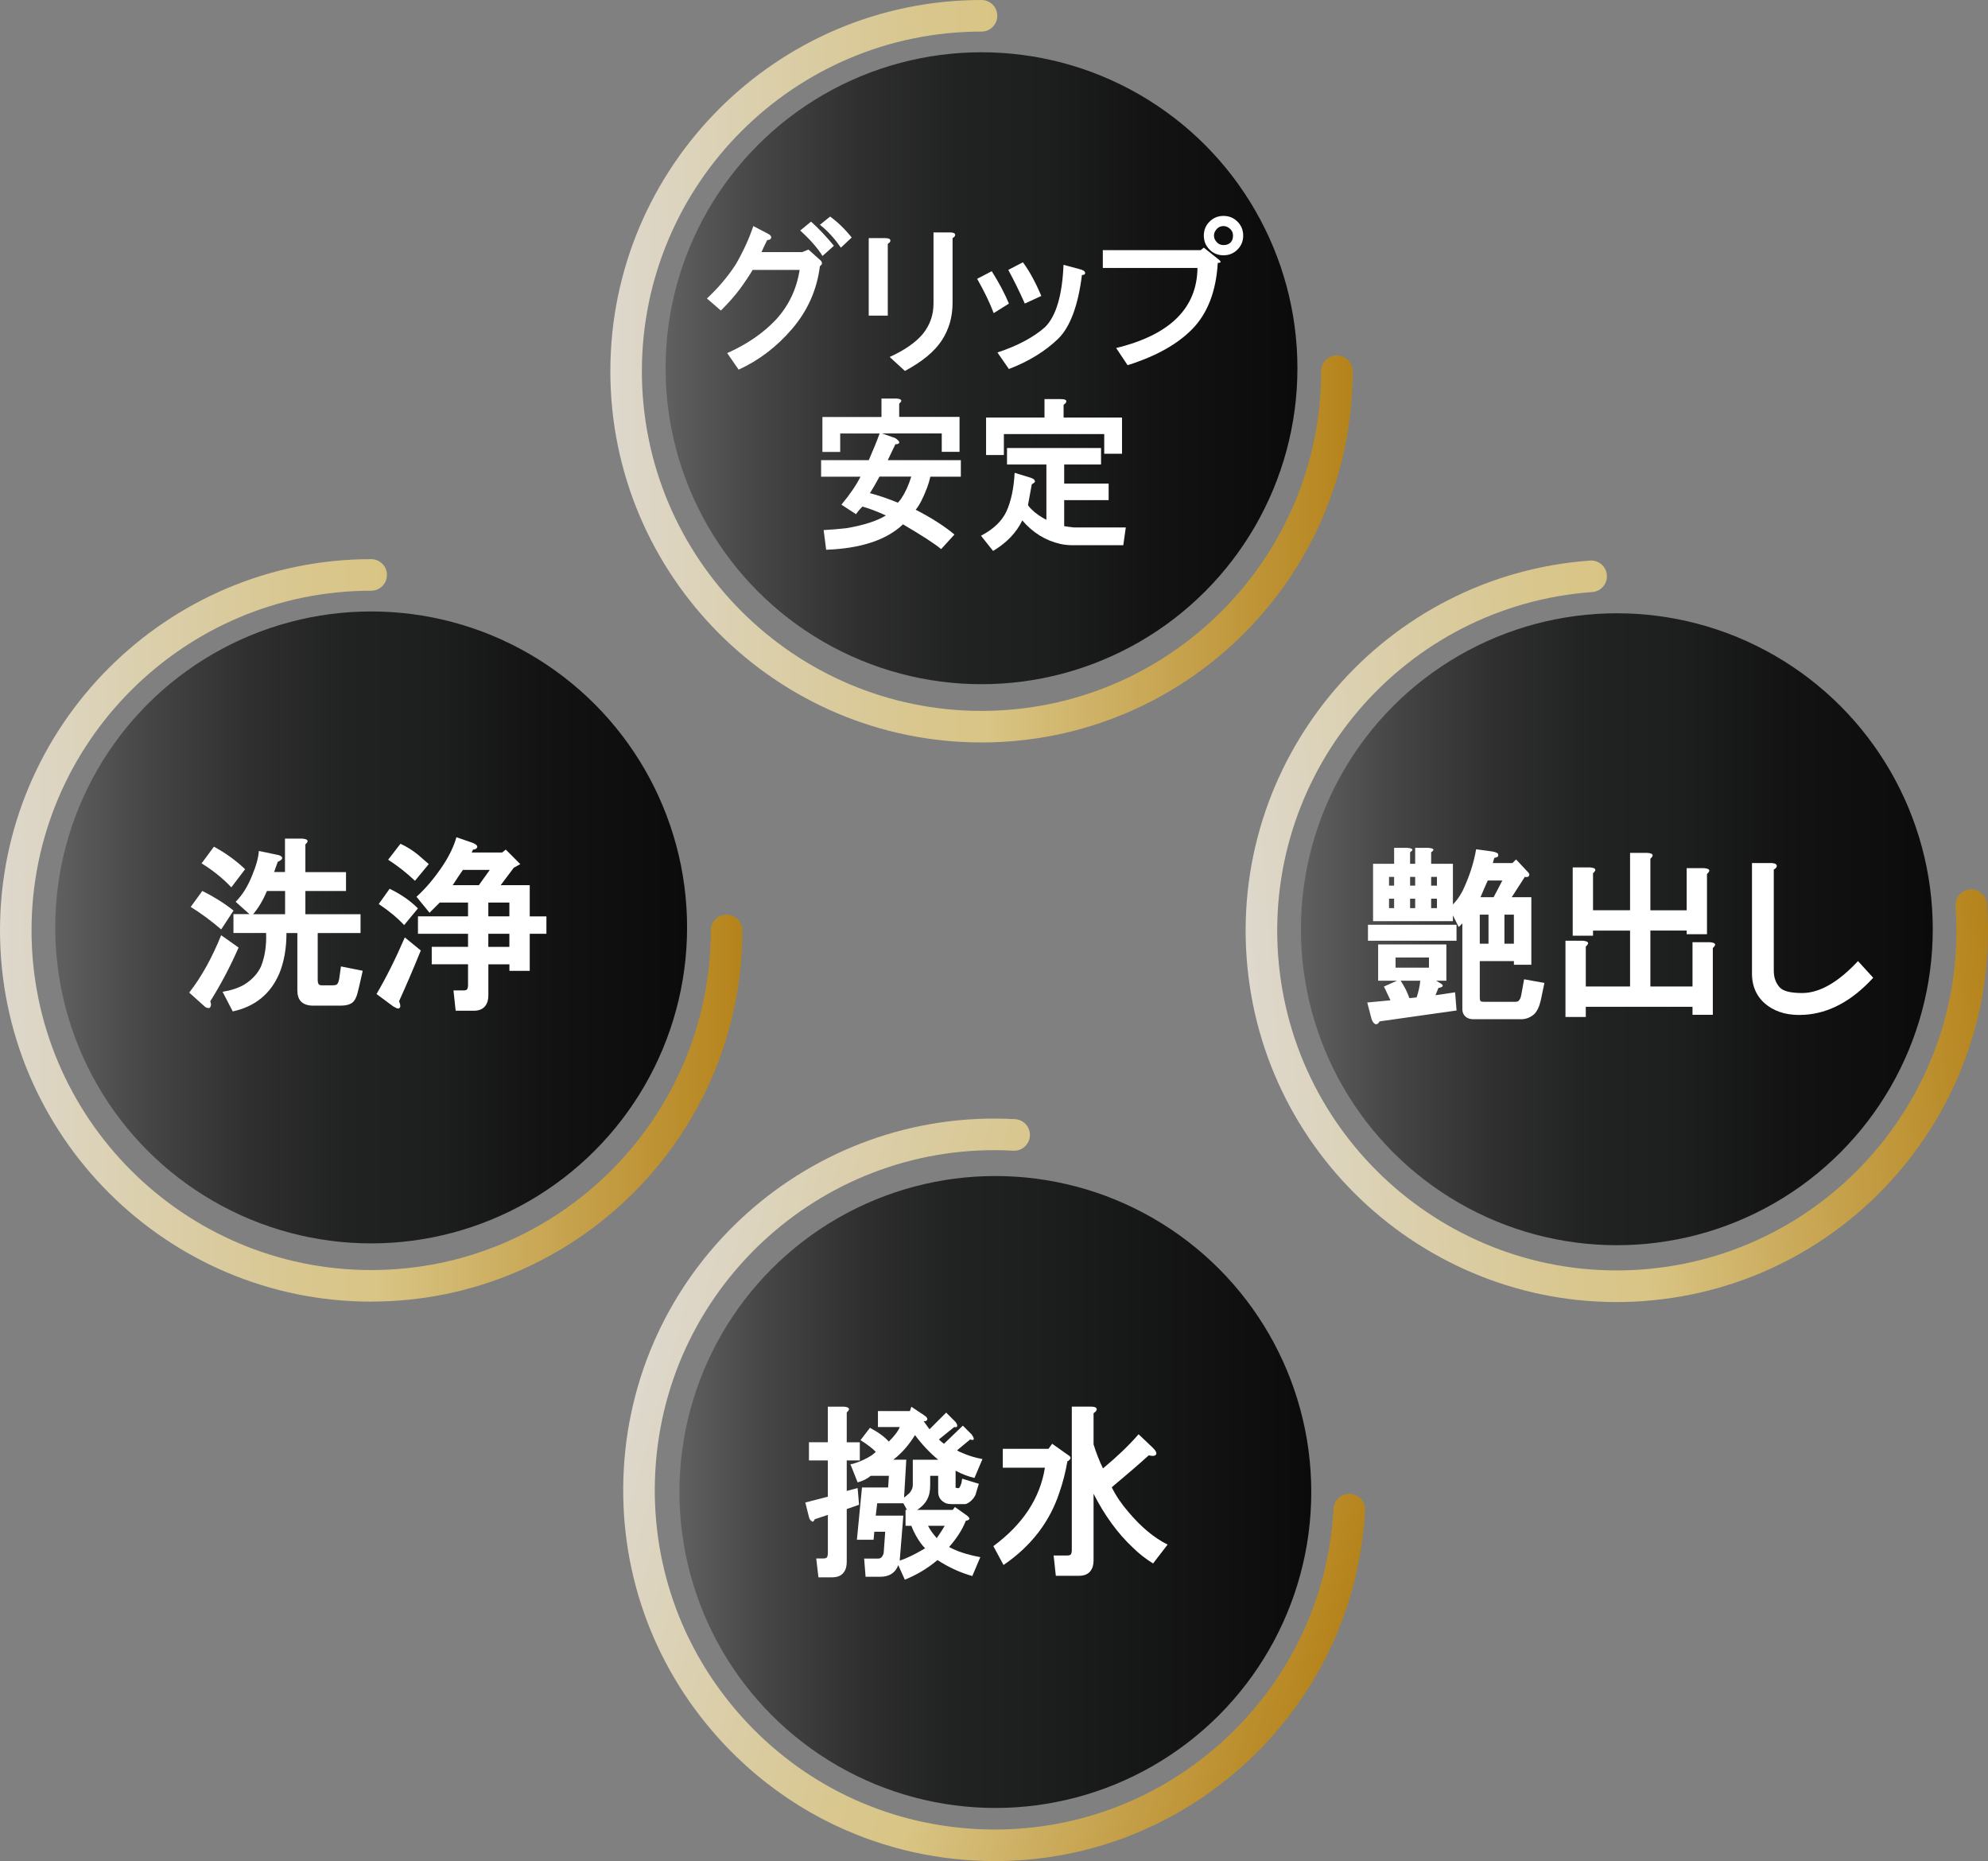
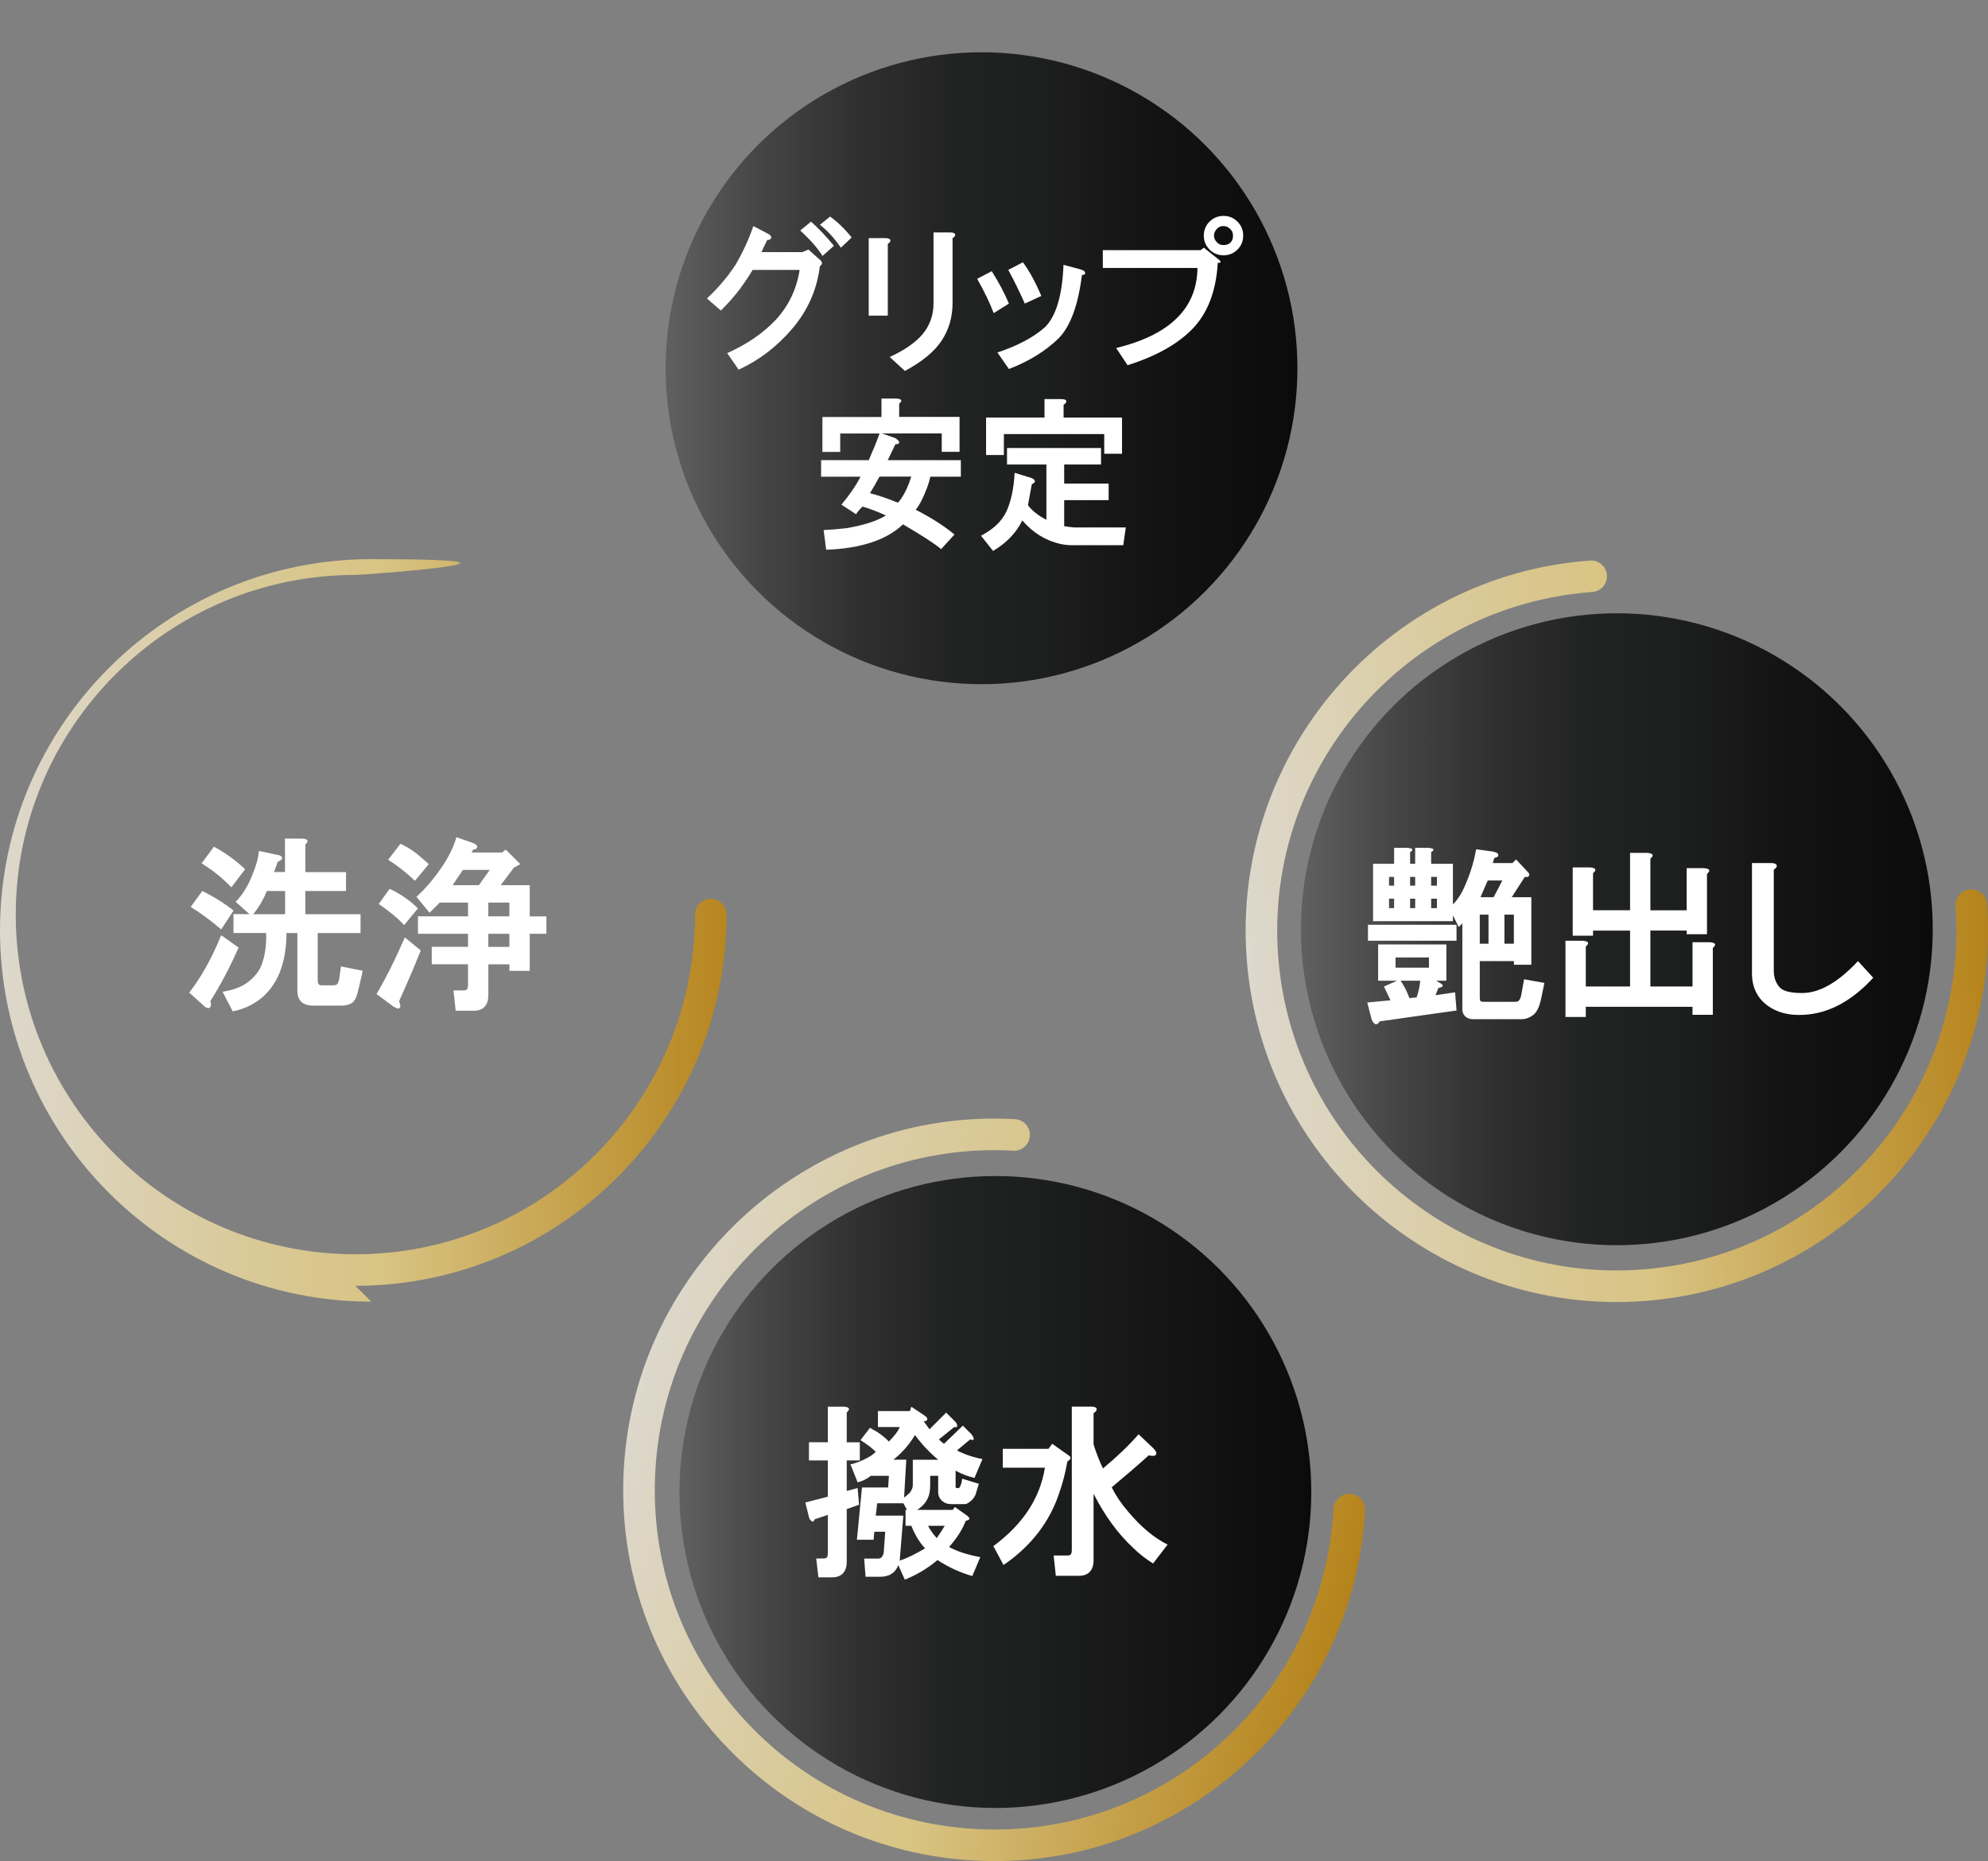
<svg xmlns="http://www.w3.org/2000/svg" xmlns:xlink="http://www.w3.org/1999/xlink" id="_レイヤー_2" data-name="レイヤー 2" viewBox="0 0 535.19 500.94">
  <rect x="0" y="0" width="535.19" height="500.94" fill="#808080" stroke="none" />
  <defs>
    <style>
      .cls-1 {
        fill: url(#_名称未設定グラデーション_25-3);
      }

      .cls-2 {
        fill: url(#_名称未設定グラデーション_25-2);
      }

      .cls-3 {
        fill: url(#_名称未設定グラデーション_34-3);
      }

      .cls-3, .cls-4, .cls-5, .cls-6 {
        opacity: .81;
      }

      .cls-4 {
        fill: url(#_名称未設定グラデーション_34-2);
      }

      .cls-5 {
        fill: url(#_名称未設定グラデーション_34-4);
      }

      .cls-7 {
        fill: #fff;
      }

      .cls-6 {
        fill: url(#_名称未設定グラデーション_34);
      }

      .cls-8 {
        fill: url(#_名称未設定グラデーション_25);
      }

      .cls-9 {
        fill: url(#_名称未設定グラデーション_28);
      }
    </style>
    <linearGradient id="_名称未設定グラデーション_34" data-name="名称未設定グラデーション 34" x1="813.84" y1="290.26" x2="1013.69" y2="290.26" gradientTransform="translate(-497.08 27.05) rotate(-4.14)" gradientUnits="userSpaceOnUse">
      <stop offset="0" stop-color="#f4ede0" />
      <stop offset=".18" stop-color="#f1e3ba" />
      <stop offset=".4" stop-color="#eed894" />
      <stop offset=".51" stop-color="#eed586" />
      <stop offset="1" stop-color="#c28403" />
    </linearGradient>
    <linearGradient id="_名称未設定グラデーション_25" data-name="名称未設定グラデーション 25" x1="350.22" y1="250.13" x2="520.32" y2="250.13" gradientUnits="userSpaceOnUse">
      <stop offset="0" stop-color="#616060" />
      <stop offset=".15" stop-color="#454545" />
      <stop offset=".31" stop-color="#2f2f2f" />
      <stop offset=".46" stop-color="#212222" />
      <stop offset=".6" stop-color="#1d1e1e" />
      <stop offset=".77" stop-color="#131313" />
      <stop offset="1" stop-color="#0b0b0b" />
    </linearGradient>
    <linearGradient id="_名称未設定グラデーション_34-2" data-name="名称未設定グラデーション 34" x1="-1074.72" y1="236.73" x2="-874.82" y2="236.73" gradientTransform="translate(1270.03 433.45) rotate(15.44)" xlink:href="#_名称未設定グラデーション_34" />
    <linearGradient id="_名称未設定グラデーション_28" data-name="名称未設定グラデーション 28" x1="182.89" y1="401.61" x2="353.02" y2="401.61" gradientUnits="userSpaceOnUse">
      <stop offset="0" stop-color="#616060" />
      <stop offset=".14" stop-color="#454545" />
      <stop offset=".29" stop-color="#2f2f2f" />
      <stop offset=".43" stop-color="#212222" />
      <stop offset=".56" stop-color="#1d1e1e" />
      <stop offset="1" stop-color="#0b0b0b" />
    </linearGradient>
    <linearGradient id="_名称未設定グラデーション_34-3" data-name="名称未設定グラデーション 34" x1="0" y1="250.44" x2="199.85" y2="250.44" gradientTransform="matrix(1,0,0,1,0,0)" xlink:href="#_名称未設定グラデーション_34" />
    <linearGradient id="_名称未設定グラデーション_25-2" data-name="名称未設定グラデーション 25" x1="14.87" y1="249.64" x2="184.97" y2="249.64" xlink:href="#_名称未設定グラデーション_25" />
    <linearGradient id="_名称未設定グラデーション_34-4" data-name="名称未設定グラデーション 34" x1="164.3" y1="99.92" x2="364.15" y2="99.92" gradientTransform="matrix(1,0,0,1,0,0)" xlink:href="#_名称未設定グラデーション_34" />
    <linearGradient id="_名称未設定グラデーション_25-3" data-name="名称未設定グラデーション 25" x1="179.18" y1="99.12" x2="349.28" y2="99.12" xlink:href="#_名称未設定グラデーション_25" />
  </defs>
  <g id="_レイヤー_1-2" data-name="レイヤー 1">
    <g>
      <path class="cls-6" d="M442.48,350.22c-54.95,3.98-102.9-37.49-106.88-92.45-3.98-54.96,37.49-102.9,92.45-106.88,2.34-.17,4.38,1.59,4.54,3.93.17,2.34-1.59,4.38-3.93,4.54-50.28,3.64-88.23,47.51-84.58,97.79,3.64,50.28,47.51,88.23,97.79,84.58,50.28-3.64,88.22-47.51,84.58-97.79-.17-2.34,1.59-4.38,3.93-4.54,2.34-.17,4.38,1.59,4.55,3.93,3.98,54.95-37.49,102.9-92.45,106.88Z" />
      <circle class="cls-8" cx="435.27" cy="250.13" r="85.05" />
      <path class="cls-4" d="M240.89,497.31c-18.26-5.05-34.73-15.21-47.66-29.67-17.8-19.89-26.78-45.52-25.3-72.17,3.06-55.01,50.31-97.28,105.32-94.22,2.34.13,4.14,2.13,4.01,4.48-.13,2.34-2.13,4.14-4.48,4.01-50.33-2.8-93.56,35.88-96.36,86.21-1.36,24.38,6.87,47.84,23.15,66.04,16.28,18.2,38.68,28.97,63.06,30.33,24.38,1.36,47.84-6.87,66.04-23.15,18.2-16.28,28.97-38.68,30.33-63.06.13-2.34,2.13-4.14,4.48-4.01,2.34.13,4.13,2.13,4.01,4.48-1.48,26.65-13.25,51.13-33.14,68.92-19.89,17.8-45.52,26.78-72.17,25.3-7.28-.4-14.4-1.58-21.26-3.47Z" />
      <circle class="cls-9" cx="267.96" cy="401.61" r="85.05" />
      <g>
        <path class="cls-7" d="M227.95,380.22v8.01h3.52v4.89h-3.52v8.21l2.93-.78.39,4.49-3.32,1.17v14.27c0,.52-.07,1.04-.2,1.56-.52,1.69-1.76,2.54-3.71,2.54h-3.71l-.59-5.08h1.95c.52,0,.85-.13.98-.39.13-.26.2-.59.2-.98v-10.36l-3.52,1.17c-.13.26-.26.46-.39.59s-.33.07-.59-.2c-.26-.13-.46-.46-.59-.98l-.98-3.91,6.06-1.56v-9.77h-5.08v-4.89h5.08v-9.58h4.3c1.56.13,1.82.65.78,1.56ZM231.66,387.65l2.54-3.32c2.21,1.17,3.91,2.41,5.08,3.71,1.56-1.56,2.54-2.86,2.93-3.91h-5.86v-4.3h8.6l.39-1.17,3.52,2.35c.78.52.98.98.59,1.37-.13.13-.39.2-.78.2l1.56,2.15,4.49-4.49,2.54,2.54c.39.52.52.91.39,1.17,0,.13-.07.2-.2.2h-.59l-4.1,3.32c.39.39.85.78,1.37,1.17l5.08-4.89,2.35,2.35c.91,1.3.78,1.76-.39,1.37l-3.52,2.93c.39.26.78.46,1.17.59,1.69.78,3.58,1.37,5.67,1.76l-2.15,5.08c-1.69-.39-3.39-1.04-5.08-1.95v4.1c-.13.39.07.59.59.59h.2c.13,0,.26-.13.39-.39.13-.26.26-.59.39-.98l.2-1.17,4.49,1.37-.78,2.54c0,.13-.07.33-.2.59-.39.78-.98,1.44-1.76,1.95-.39.26-.72.39-.98.39h-3.71c-.52,0-.98-.07-1.37-.2-.65-.26-1.17-.65-1.56-1.17-.39-.52-.59-1.17-.59-1.95v-4.3h-2.15v2.54c0,.78-.07,1.5-.2,2.15-.39,1.83-1.5,3.32-3.32,4.49h9.58l.59-.78,3.32,2.35c.13.13.26.26.39.39.13.13.2.26.2.39,0,.26-.33.46-.98.59-.91,2.35-2.41,4.69-4.49,7.04,2.08,1.17,4.89,2.08,8.4,2.74l-2.15,5.08c-3.26-.91-6.38-2.35-9.38-4.3-2.61,2.21-5.54,3.97-8.79,5.28l-1.76-3.91c-.78,2.08-2.41,3.13-4.89,3.13h-3.91l-.39-4.89h3.71c.65,0,1.11-.32,1.37-.98.13-.26.2-.52.2-.78l.39-5.47h-2.93l-.2,2.15h-4.49l1.37-14.07h7.04l.2-3.13h-4.89c-.91.78-2.08,1.37-3.52,1.76l-1.95-4.89c.26,0,.59-.07.98-.2,1.69-.52,3.26-1.24,4.69-2.15.52-.39.91-.71,1.17-.98-1.04-1.04-2.41-2.08-4.1-3.13ZM243.19,404.65h-7.04l-.39,3.32h7.43l-.98,12.12c1.95-.65,4.23-1.76,6.84-3.32-.39-.39-.78-.85-1.17-1.37-1.04-1.43-1.89-3-2.54-4.69h-1.56v-4.3h.39l-.98-1.76ZM240.46,392.92h3.52l-.59,10.16c.26-.13.59-.39.98-.78.39-.26.71-.65.98-1.17.26-.39.39-.91.39-1.56v-6.64h6.84c-2.35-1.95-4.43-4.17-6.25-6.64-1.69,2.74-3.65,4.95-5.86,6.64ZM252.18,414.03c.65-.91,1.37-2.02,2.15-3.32h-4.49c.52,1.04,1.3,2.15,2.35,3.32Z" />
        <path class="cls-7" d="M287.75,393.12c-.13.13-.26.2-.39.2-.52,3-1.24,5.8-2.15,8.4-2.61,7.95-7.62,14.46-15.05,19.54l-2.74-5.08c7.95-5.86,12.57-12.9,13.88-21.11h-11.34v-5.08h12.31l.98-1.37,4.69,3.32c.39.39.32.78-.2,1.17ZM295.18,379.63c-.13.26-.39.52-.78.78v8.4c.78,2.48,1.63,4.63,2.54,6.45,3.78-3.13,6.97-6.19,9.58-9.19l3.91,3.71c.78.78,1.04,1.37.78,1.76-.26.39-.91.46-1.95.2-2.74,2.48-6.06,5.34-9.97,8.6,1.17,2.35,2.67,4.56,4.49,6.64,3.39,4.04,6.91,6.97,10.55,8.79l-3.91,5.08c-2.08-1.3-3.91-2.74-5.47-4.3-4.04-3.78-7.56-8.6-10.55-14.46v17.98c0,.52-.07,1.04-.2,1.56-.52,1.69-1.76,2.54-3.71,2.54h-6.25l-.59-5.47h3.71c.52,0,.85-.13.98-.39.13-.26.2-.59.2-.98v-38.7h5.08c1.3,0,1.82.33,1.56.98Z" />
      </g>
      <g>
        <path class="cls-7" d="M387.62,264.57c1.17.65,1.04,1.11-.39,1.37-.26.65-.52,1.3-.78,1.95l5.28-.78.39,4.89-20.72,2.93c-.26.52-.59.78-.98.78-.13,0-.26-.07-.39-.2-.26-.13-.52-.52-.78-1.17l-1.17-4.49,6.25-.59-1.76-3.71,3.52-1.56h-5.08v-9.77h18.37v9.77h-2.74l.98.59ZM368.27,253.23v-4.3h23.84v4.3h-23.84ZM379.61,229.39v3.13h1.37v-4.3h3.52c1.56.13,1.82.52.78,1.17v3.13h5.86v10.94c.91-.91,1.76-2.08,2.54-3.52,1.82-3.78,3.06-7.55,3.71-11.34l4.3.59c.78.13,1.3.33,1.56.59.13.26.13.52,0,.78-.13.13-.46.26-.98.39-.13.39-.26.85-.39,1.37h5.28l.98-.98,2.93,3.13.2.2c.39.39.52.72.39.98-.13.39-.52.52-1.17.39l-3.52,5.47h5.28v18.18h-4.69v-.98h-9.19v9.77c0,.52.07.85.2.98.13.13.39.2.78.2h8.6c.52,0,.85-.13.98-.39.26-.26.46-.71.59-1.37l.78-4.3,5.47.98-.98,4.69c-.39,1.69-.98,2.93-1.76,3.71-1.04.91-2.22,1.37-3.52,1.37h-12.9c-.78,0-1.44-.2-1.95-.59-.65-.52-.98-1.24-.98-2.15v-23.06l-.98.98-1.56-3.13v1.56h-21.5v-15.44h5.67v-4.3h3.52c1.56.13,1.82.52.78,1.17ZM373.94,236.04v2.35h1.37v-2.35h-1.37ZM373.94,241.9v2.54h1.37v-2.54h-1.37ZM375.7,257.73v2.74h8.99v-2.74h-8.99ZM381.37,268.48c.52-1.56.85-3.06.98-4.49h-5.28c1.04,1.56,1.82,3.13,2.35,4.69l1.95-.2ZM379.61,236.04v2.35h1.37v-2.35h-1.37ZM379.61,241.9v2.54h1.37v-2.54h-1.37ZM385.28,236.04v2.35h1.56v-2.35h-1.56ZM385.28,241.9v2.54h1.56v-2.54h-1.56ZM398.37,246.2v7.82h2.35v-7.82h-2.35ZM400.52,237.01c-.65,1.44-1.3,2.93-1.95,4.49h3.52c.78-1.43,1.56-2.93,2.35-4.49h-3.91ZM405.01,246.2v7.82h2.54v-7.82h-2.54Z" />
        <path class="cls-7" d="M444.3,231.15v13.88h9.77v-11.34h4.69c1.56.13,1.82.65.78,1.56v16.22h-5.47v-.98h-9.77v15.05h11.34v-11.92h4.69c1.56.13,1.82.65.78,1.56v17.98h-5.47v-2.15h-28.73v2.74h-5.47v-20.52h4.69c1.56.13,1.82.65.78,1.56v10.75h11.92v-15.05h-9.97v1.37h-5.47v-18.37h4.69c1.56.13,1.82.65.78,1.56v9.97h9.97v-15.44h4.69c1.56.13,1.82.65.78,1.56Z" />
        <path class="cls-7" d="M478.3,232.91c.13.39-.13.78-.78,1.17v27.17c0,1.83.52,3.32,1.56,4.49.91,1.04,2.93,1.56,6.06,1.56,4.69,0,9.7-2.86,15.05-8.6l4.1,4.49c-5.73,6.25-11.92,9.58-18.57,9.97-4.04.26-7.36-.59-9.97-2.54-2.74-2.08-4.1-4.95-4.1-8.6v-29.71h5.08c.91,0,1.43.2,1.56.59Z" />
      </g>
-       <path class="cls-3" d="M99.92,350.37C44.83,350.37,0,305.54,0,250.44s44.83-99.93,99.92-99.93c2.35,0,4.25,1.9,4.25,4.25s-1.9,4.25-4.25,4.25c-50.41,0-91.43,41.01-91.43,91.43s41.01,91.43,91.43,91.43,91.43-41.01,91.43-91.43c0-2.35,1.9-4.25,4.25-4.25s4.25,1.9,4.25,4.25c0,55.1-44.83,99.92-99.93,99.92Z" />
-       <circle class="cls-2" cx="99.92" cy="249.64" r="85.05" />
-       <path class="cls-5" d="M264.23,199.85c-55.1,0-99.92-44.83-99.92-99.92S209.13,0,264.23,0c2.35,0,4.25,1.9,4.25,4.25s-1.9,4.25-4.25,4.25c-50.41,0-91.43,41.01-91.43,91.43s41.01,91.43,91.43,91.43,91.43-41.01,91.43-91.43c0-2.35,1.9-4.25,4.25-4.25s4.25,1.9,4.25,4.25c0,55.1-44.83,99.92-99.93,99.92Z" />
+       <path class="cls-3" d="M99.92,350.37C44.83,350.37,0,305.54,0,250.44s44.83-99.93,99.92-99.93s-1.9,4.25-4.25,4.25c-50.41,0-91.43,41.01-91.43,91.43s41.01,91.43,91.43,91.43,91.43-41.01,91.43-91.43c0-2.35,1.9-4.25,4.25-4.25s4.25,1.9,4.25,4.25c0,55.1-44.83,99.92-99.93,99.92Z" />
      <circle class="cls-1" cx="264.23" cy="99.12" r="85.05" />
      <g>
        <path class="cls-7" d="M56.61,269.53c.26.65.26,1.17,0,1.56-.13.26-.39.32-.78.2-.26,0-.59-.2-.98-.59l-3.91-3.52c3.26-4.17,6.12-9.31,8.6-15.44l4.69,3.32c-2.22,5.08-4.76,9.9-7.62,14.46ZM62.87,245.1l-3.32,5.08c-2.74-2.35-5.47-4.36-8.21-6.06l3.13-4.3c3.13,1.56,5.93,3.32,8.4,5.28ZM65.99,233.96l-3.71,4.89c-2.35-2.47-5.02-4.62-8.01-6.45l3.32-4.49c3.13,1.69,5.93,3.71,8.4,6.06ZM82.21,227.32v7.43h10.94v5.08h-10.94v6.25h14.85v5.08h-11.53v12.7c0,.39.07.72.2.98.13.26.46.39.98.39h2.74c.52,0,.91-.07,1.17-.2.39-.26.65-.98.78-2.15l.39-2.74,5.86,1.17-.98,4.3c-.13.52-.26,1.04-.39,1.56-.39,1.56-.98,2.54-1.76,2.93-.65.39-1.56.59-2.74.59h-7.82c-2.61-.13-3.91-1.5-3.91-4.1v-15.44h-2.93c0,4.17-.65,7.82-1.95,10.94-2.35,5.47-6.52,8.86-12.51,10.16l-2.74-5.28c2.35-.39,4.3-1.04,5.86-1.95,2.08-1.3,3.58-2.93,4.49-4.89,1.04-2.61,1.5-5.6,1.37-8.99h-8.79v-5.08h4.3l-3.71-3.32c1.82-1.82,3.32-4.23,4.49-7.23,1.04-2.47,1.63-4.62,1.76-6.45l4.69.98c.91.13,1.43.39,1.56.78.13.39-.26.78-1.17,1.17-.39,1.04-.72,1.95-.98,2.74h2.93v-8.99h4.69c1.56.13,1.82.65.78,1.56ZM71.86,239.83c-1.04,2.48-2.28,4.56-3.71,6.25h8.6v-6.25h-4.89Z" />
        <path class="cls-7" d="M107.42,269.53c.52,1.17.46,1.82-.2,1.95-.26,0-.72-.2-1.37-.59l-4.49-3.32c2.61-4.43,5.15-9.51,7.62-15.24l4.3,3.52c-1.95,4.82-3.91,9.38-5.86,13.68ZM112.51,244.52l-3.71,4.49c-1.83-1.95-4.1-3.84-6.84-5.67l2.93-4.1c3,1.44,5.54,3.19,7.62,5.28ZM111.72,237.09c-2.35-2.21-4.76-4.1-7.23-5.67l3.32-4.3c1.69.78,3.26,1.76,4.69,2.93.91.78,1.89,1.63,2.93,2.54l-3.71,4.49ZM128.14,228.49c-.26.13-.52.2-.78.2-.13.26-.26.52-.39.78h8.21l.98-.78,3.91,3.91-1.76.98-3.52,4.69h7.82v8.4h4.49v4.69h-4.49v9.97h-5.47v-1.76h-5.67v8.4c0,.52-.07,1.04-.2,1.56-.52,1.69-1.76,2.54-3.71,2.54h-4.89l-.59-5.47h2.74c.52,0,.85-.13.98-.39.13-.26.2-.59.2-.98v-5.67h-9.77v-4.69h9.77v-3.52h-13.48v-4.69h13.48v-3.71h-7.62l-2.74,2.74-3.52-4.3c2.47-2.21,4.89-5.08,7.23-8.6,1.69-2.61,2.86-5.08,3.52-7.43l4.49,1.56c1.17.52,1.43,1.04.78,1.56ZM124.62,234.16c-.91,1.3-1.83,2.67-2.74,4.1h7.04l2.93-4.1h-7.23ZM131.46,242.95v3.71h5.67v-3.71h-5.67ZM131.46,251.36v3.52h5.67v-3.52h-5.67Z" />
      </g>
      <g>
        <path class="cls-7" d="M207.57,64.1c-.11.34-.46.51-1.03.51-.57,1.14-1.09,2.22-1.54,3.25h10.94l1.71-.68,3.25,2.91c.57.57.51,1.09-.17,1.54-.8,6.39-3.31,12.03-7.52,16.93-4.1,4.79-8.89,8.44-14.36,10.94l-3.08-4.45c5.36-2.39,9.75-5.41,13.17-9.06,3.42-3.76,5.53-8.21,6.33-13.34h-12.65c-.8,1.37-1.94,3.08-3.42,5.13-1.37,1.83-3.08,3.76-5.13,5.81l-3.76-3.25c2.96-2.74,5.53-5.76,7.7-9.06,2.05-3.53,3.65-7.01,4.79-10.43l3.93,2.05c.68.34.97.74.86,1.2ZM221.42,68.89c-1.26-2.05-3.25-4.33-5.99-6.84l2.91-2.39c2.05,1.83,4.1,3.99,6.16,6.5l-3.08,2.74ZM229.28,63.93l-2.91,2.74c-1.71-2.51-3.59-4.56-5.64-6.16l2.74-2.22c2.05,1.48,3.99,3.36,5.81,5.64Z" />
        <path class="cls-7" d="M239.68,64.61c.11.34-.11.68-.68,1.03v19.32h-5.13v-20.86h4.45c.8,0,1.25.17,1.37.51ZM257.12,63.08c.11.34-.11.68-.68,1.03v17.44c0,3.76-.97,7.13-2.91,10.09-1.94,2.97-5.24,5.7-9.92,8.21l-4.1-3.76c3.99-1.82,6.95-3.87,8.89-6.16,1.94-2.39,2.91-5.13,2.91-8.21v-19.15h4.45c.8,0,1.25.17,1.37.51Z" />
        <path class="cls-7" d="M267.51,84.28c-1.03-2.74-2.51-5.81-4.45-9.23l3.93-2.05c1.94,3.08,3.48,5.99,4.62,8.72l-4.1,2.57ZM292.13,73.51c0,.34-.29.51-.86.51-1.03,8.21-3.14,13.91-6.33,17.1-3.53,3.42-7.98,6.16-13.34,8.21l-3.08-4.45c5.47-1.82,9.75-4.1,12.83-6.84,2.96-2.96,4.62-8.55,4.96-16.76l4.45,1.2c.91.23,1.37.57,1.37,1.03ZM280.34,79.66l-4.45,2.05c-1.48-3.31-2.97-6.33-4.45-9.06l3.93-2.05c1.71,2.28,3.36,5.3,4.96,9.06Z" />
        <path class="cls-7" d="M328.35,70.09c.45.46.28.68-.51.68-.46,7.64-2.74,13.57-6.84,17.78-3.99,4.1-9.81,7.35-17.44,9.75l-3.08-4.62c14.48-3.53,21.77-10.71,21.89-21.55h-25.48v-4.79h26.33l.86-.68,4.28,3.42ZM333.14,59.66c1.03,1.03,1.54,2.28,1.54,3.76s-.51,2.74-1.54,3.76c-1.03,1.03-2.28,1.54-3.76,1.54s-2.74-.51-3.76-1.54c-1.03-1.03-1.54-2.28-1.54-3.76s.51-2.74,1.54-3.76c1.03-1.03,2.28-1.54,3.76-1.54s2.74.51,3.76,1.54ZM331.26,65.3c.45-.45.68-1.08.68-1.88,0-.68-.23-1.25-.68-1.71-.57-.57-1.2-.86-1.88-.86s-1.26.23-1.71.68c-.57.57-.86,1.2-.86,1.88s.28,1.31.86,1.88c.45.46,1.03.68,1.71.68.8,0,1.43-.23,1.88-.68Z" />
        <path class="cls-7" d="M242.07,108.63v3.59h16.25v9.41h-4.79v-4.96h-16.07l2.91,1.03c.45.11.8.29,1.03.51.45.34.68.63.68.86,0,.34-.34.51-1.03.51l-2.05,4.28h19.67v4.45h-8.21c-.23,1.03-.51,2-.86,2.91-1.03,2.74-2.05,4.73-3.08,5.99,4.22,2.17,7.7,4.39,10.43,6.67l-3.59,3.93c-1.6-1.37-5.02-3.59-10.26-6.67-4.45,4.22-11.35,6.5-20.69,6.84l-.68-5.3c2.16-.11,4.22-.28,6.16-.51,4.67-.8,8.21-1.94,10.6-3.42-2.51-1.14-4.62-1.94-6.33-2.39-.68.68-1.26,1.37-1.71,2.05l-3.93-2.57c2.28-2.74,3.99-5.24,5.13-7.52h-10.6v-4.45h12.83c1.25-2.85,2.22-5.24,2.91-7.18h-10.6v4.96h-4.79v-9.41h15.9v-4.96h4.1c1.37.12,1.6.57.68,1.37ZM242.58,134.28c1.14-1.71,2.05-3.7,2.74-5.99h-8.55c-.91,1.71-1.77,3.19-2.57,4.45,2.51.68,5.02,1.54,7.52,2.57.23-.23.51-.57.86-1.03Z" />
        <path class="cls-7" d="M296.41,125.04h-9.92v5.13h11.97v4.45h-11.97v7.01c.68.11,1.54.23,2.57.34h14.02l-.68,4.79h-13.68c-1.14,0-2.22-.12-3.25-.34-3.99-.91-7.41-3.02-10.26-6.33-1.6,3.31-4.22,6.04-7.87,8.21l-3.25-4.1c3.31-1.71,5.58-3.87,6.84-6.5,1.25-2.74,1.99-6.21,2.22-10.43l4.45,1.37c.34.11.62.29.86.51.11.23.17.4.17.51-.11.23-.4.46-.86.68-.34,1.94-.68,3.82-1.03,5.64.23.34.51.68.86,1.03,1.14,1.14,2.51,2.11,4.1,2.91v-14.88h-10.6v-4.45h25.31v4.45ZM287.01,108.29c-.11.23-.34.46-.68.68v3.42h15.73v9.75h-4.79v-5.3h-27.02v5.64h-4.79v-10.09h15.73v-4.96h4.45c1.14,0,1.6.29,1.37.86Z" />
      </g>
    </g>
  </g>
</svg>